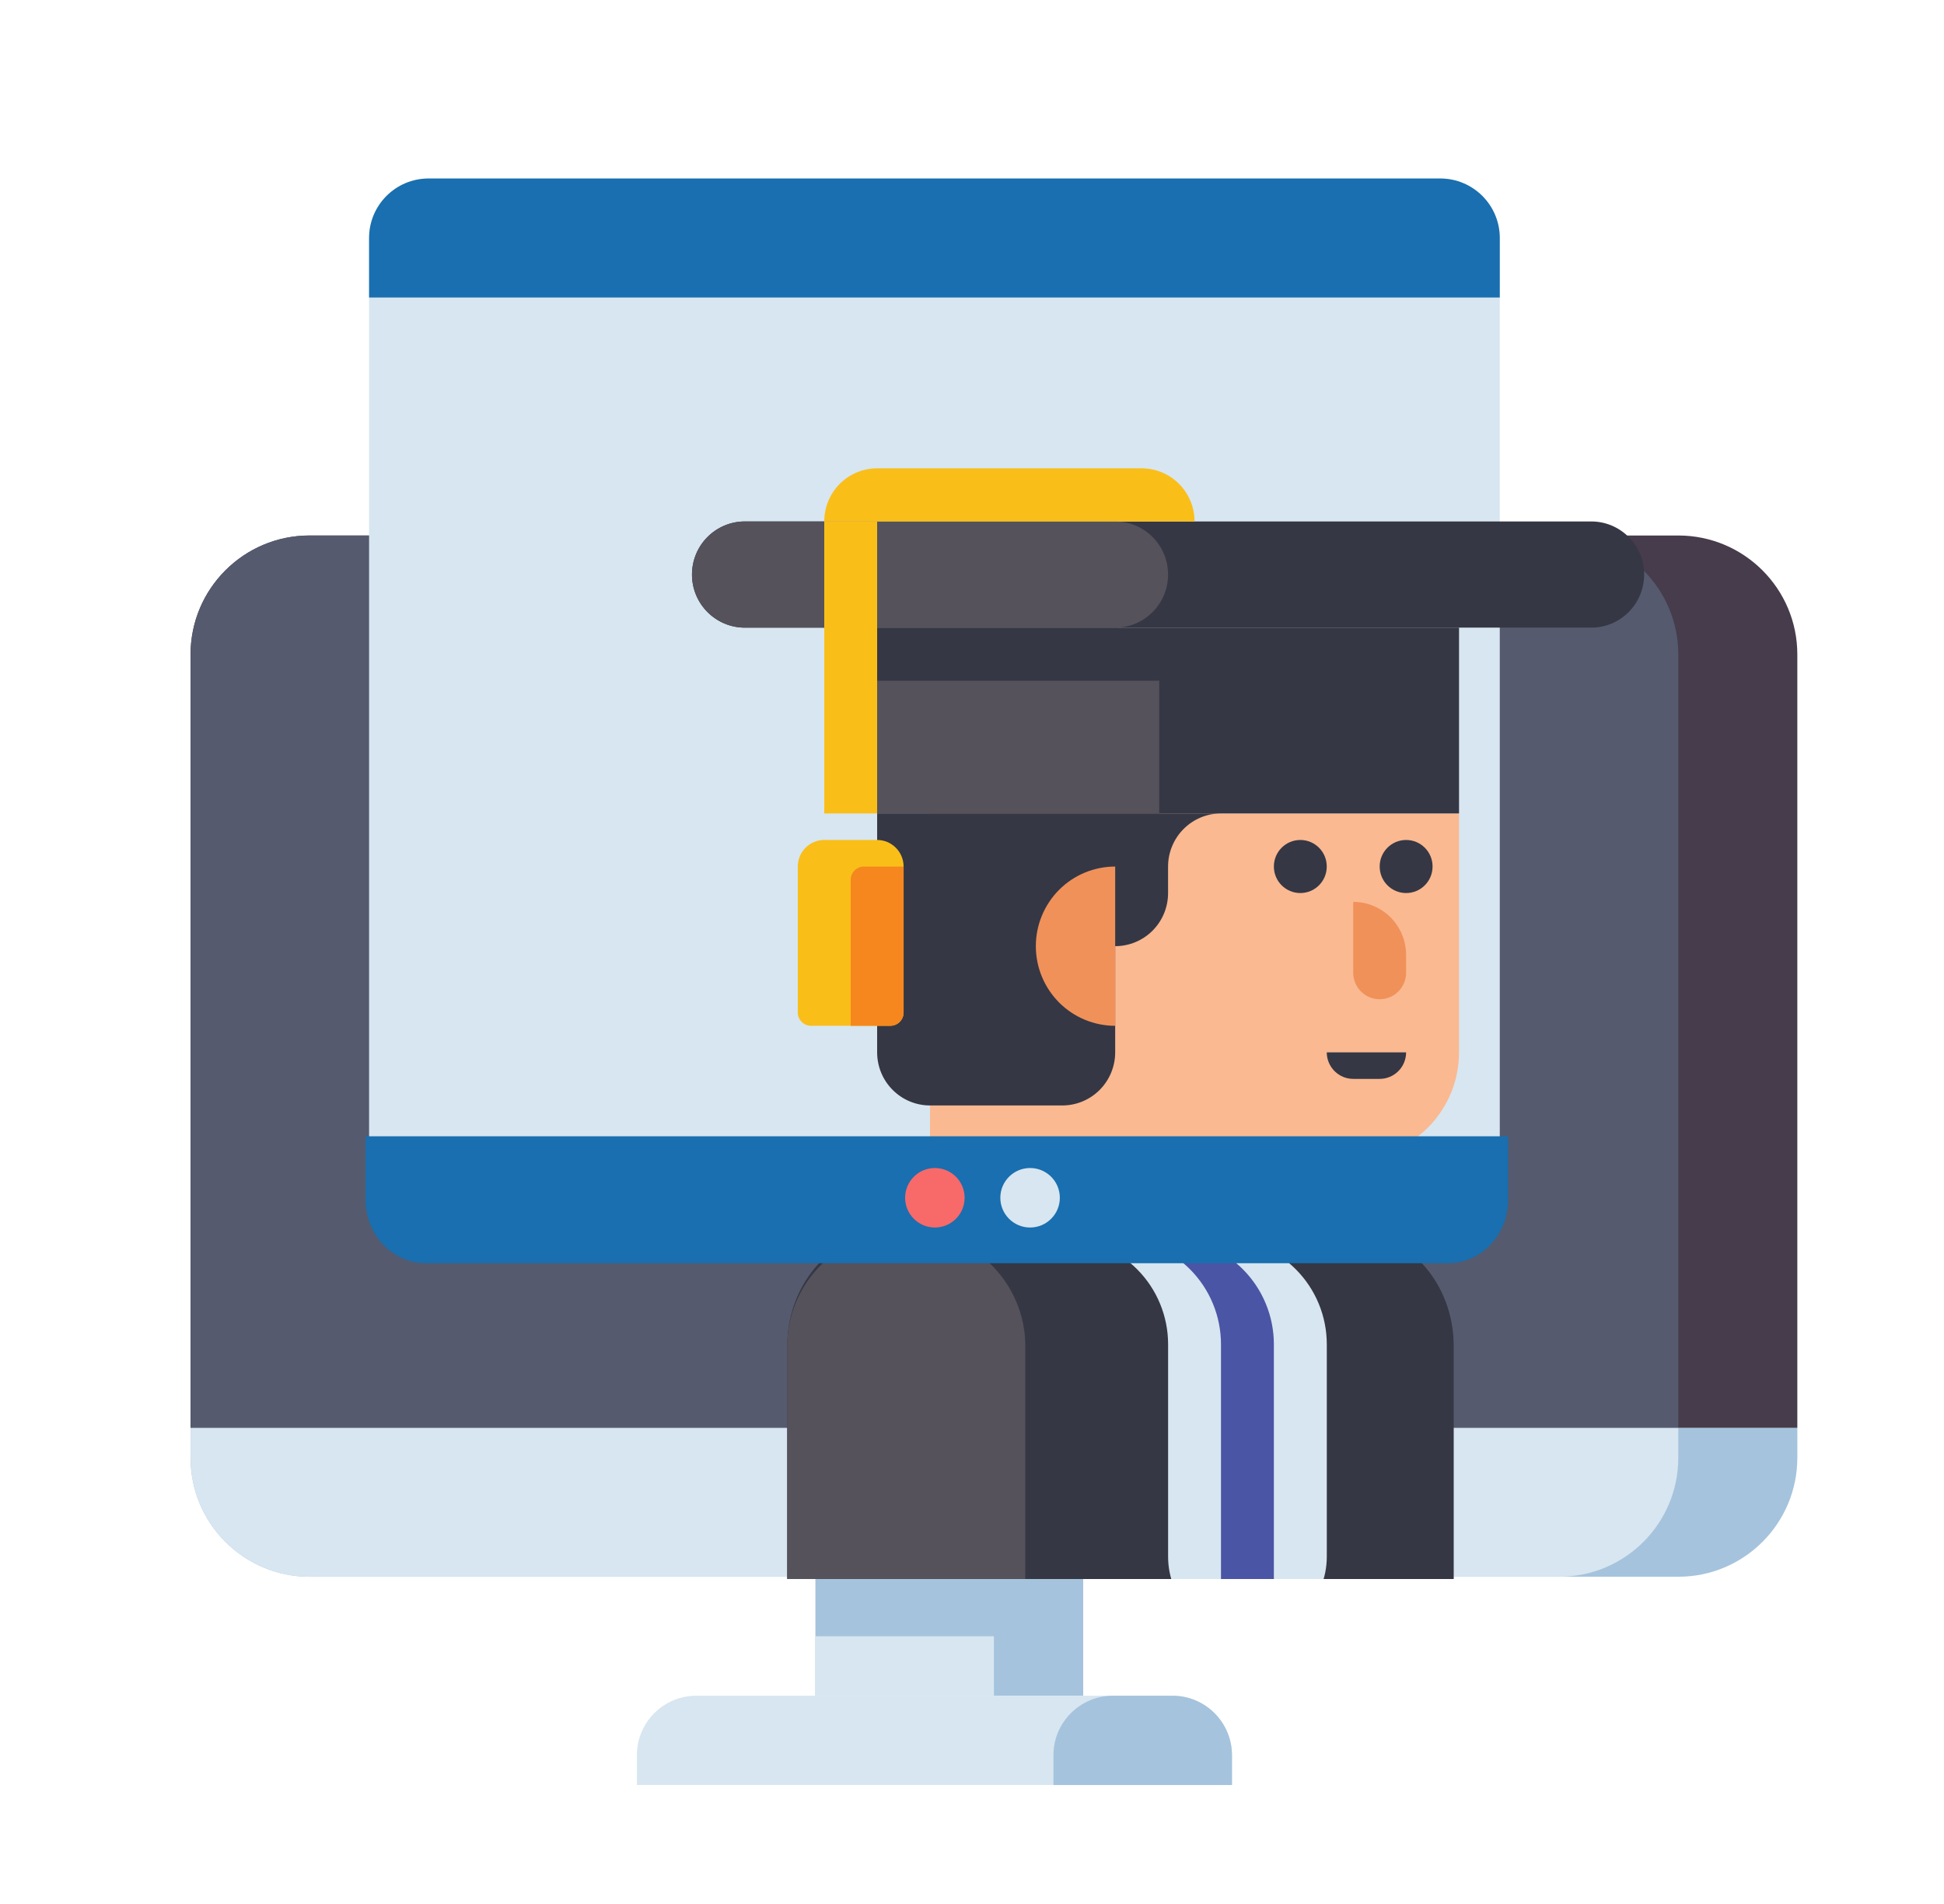
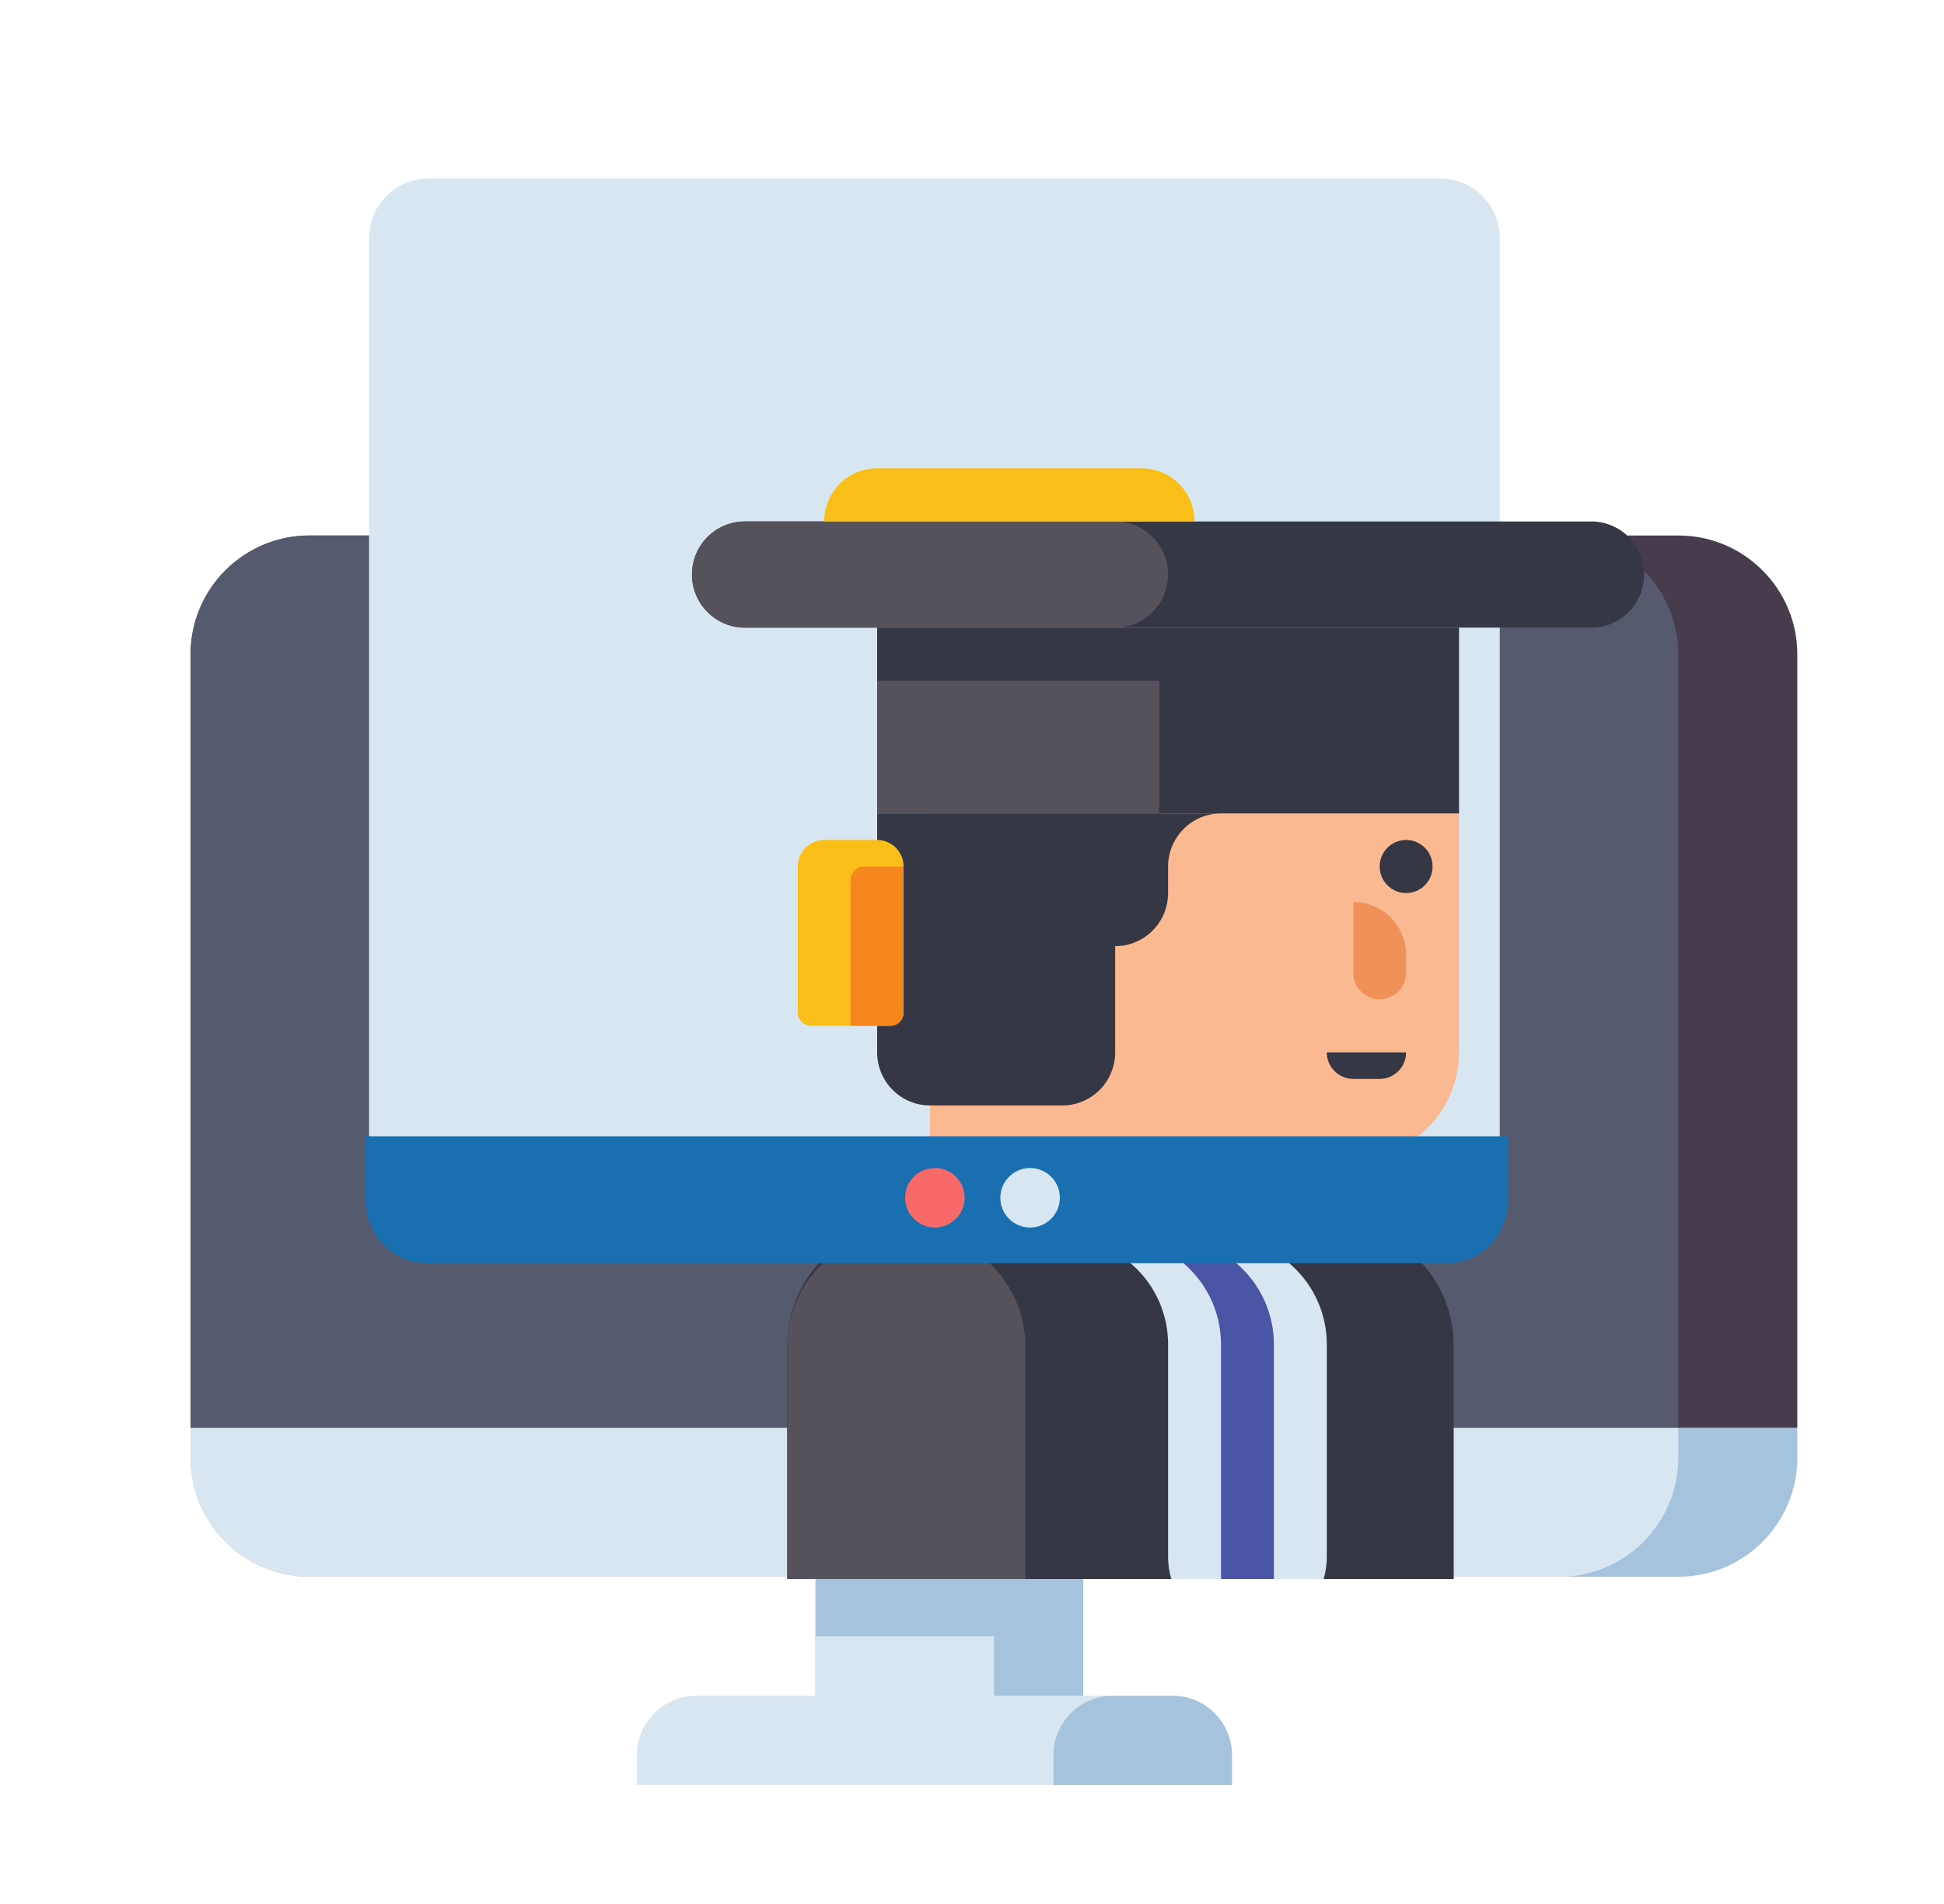
<svg xmlns="http://www.w3.org/2000/svg" width="49" height="48" viewBox="0 0 49 48" fill="none">
  <path d="M45.303 36H4.803V16.5C4.803 14.843 6.146 13.5 7.803 13.5H42.303C43.96 13.5 45.303 14.843 45.303 16.5V36Z" fill="#463C4B" />
  <path d="M42.303 36H4.803V16.5C4.803 14.843 6.146 13.5 7.803 13.5H39.303C40.96 13.5 42.303 14.843 42.303 16.5V36Z" fill="#555A6E" />
  <path d="M7.803 39.75H42.303C43.96 39.75 45.303 38.407 45.303 36.75V36H4.803V36.75C4.803 38.407 6.146 39.75 7.803 39.75Z" fill="#A5C3DC" />
  <path d="M39.303 39.75H7.803C6.146 39.75 4.803 38.407 4.803 36.75V36H42.303V36.75C42.303 38.407 40.96 39.75 39.303 39.75Z" fill="#D7E6F0" />
  <path d="M27.303 39.75H20.553V42.75H27.303V39.75Z" fill="#A5C3DC" />
  <path d="M25.053 41.25H20.553V42.75H25.053V41.25Z" fill="#D7E6F0" />
  <path d="M31.053 45H16.053V44.25C16.053 43.422 16.724 42.75 17.553 42.75H29.553C30.381 42.75 31.053 43.422 31.053 44.25V45Z" fill="#D7E6F0" />
  <path d="M31.053 45H26.553V44.25C26.553 43.422 27.224 42.75 28.053 42.75H29.553C30.381 42.75 31.053 43.422 31.053 44.25V45Z" fill="#A5C3DC" />
  <path d="M36.303 31.5H10.803C9.974 31.5 9.303 30.828 9.303 30V6C9.303 5.172 9.974 4.5 10.803 4.5H36.303C37.131 4.5 37.803 5.172 37.803 6V30C37.803 30.828 37.131 31.5 36.303 31.5Z" fill="#D7E6F0" />
-   <path d="M18.553 16.75H16.803V18.5H18.553V16.75Z" fill="#D7E6F0" />
  <g clip-path="url(#clip0_1045_5694)">
    <path d="M34.109 29.207H30.776V31.215H23.442V20.507H36.776V26.53C36.776 27.24 36.495 27.921 35.995 28.423C35.494 28.925 34.816 29.207 34.109 29.207Z" fill="#FAB991" />
    <path d="M25.442 29.207H30.776V31.215H23.442C23.442 30.682 23.653 30.171 24.028 29.795C24.403 29.418 24.912 29.207 25.442 29.207Z" fill="#F0915A" />
-     <path d="M32.776 22.514C33.144 22.514 33.442 22.215 33.442 21.845C33.442 21.475 33.144 21.176 32.776 21.176C32.407 21.176 32.109 21.475 32.109 21.845C32.109 22.215 32.407 22.514 32.776 22.514Z" fill="#353744" />
    <path d="M35.442 22.514C35.811 22.514 36.109 22.215 36.109 21.845C36.109 21.475 35.811 21.176 35.442 21.176C35.074 21.176 34.776 21.475 34.776 21.845C34.776 22.215 35.074 22.514 35.442 22.514Z" fill="#353744" />
    <path d="M34.109 22.737C34.463 22.737 34.802 22.878 35.052 23.129C35.302 23.38 35.442 23.721 35.442 24.076V24.522C35.442 24.699 35.372 24.87 35.247 24.995C35.122 25.121 34.953 25.191 34.776 25.191C34.599 25.191 34.429 25.121 34.304 24.995C34.179 24.87 34.109 24.699 34.109 24.522V22.737Z" fill="#F0915A" />
    <path d="M33.442 26.53H35.442C35.442 26.707 35.372 26.878 35.247 27.003C35.122 27.128 34.953 27.199 34.776 27.199H34.109C33.932 27.199 33.763 27.128 33.638 27.003C33.513 26.878 33.442 26.707 33.442 26.53Z" fill="#353744" />
    <path d="M40.109 13.146H18.776C18.039 13.146 17.442 13.745 17.442 14.484C17.442 15.223 18.039 15.823 18.776 15.823H40.109C40.845 15.823 41.442 15.223 41.442 14.484C41.442 13.745 40.845 13.146 40.109 13.146Z" fill="#353744" />
    <path d="M28.109 13.146H18.776C18.039 13.146 17.442 13.745 17.442 14.484C17.442 15.223 18.039 15.823 18.776 15.823H28.109C28.845 15.823 29.442 15.223 29.442 14.484C29.442 13.745 28.845 13.146 28.109 13.146Z" fill="#55525B" />
    <path d="M36.776 15.822H22.109V20.507H36.776V15.822Z" fill="#353744" />
    <path d="M29.22 17.161H22.109V20.507H29.22V17.161Z" fill="#55525B" />
    <path d="M22.109 20.507V26.53C22.109 26.885 22.249 27.226 22.5 27.477C22.75 27.728 23.089 27.869 23.442 27.869H26.776C27.129 27.869 27.468 27.728 27.718 27.477C27.968 27.226 28.109 26.885 28.109 26.53V23.853C28.463 23.853 28.802 23.712 29.052 23.461C29.302 23.21 29.442 22.87 29.442 22.515V21.846C29.442 21.491 29.583 21.15 29.833 20.899C30.083 20.648 30.422 20.507 30.776 20.507H22.109Z" fill="#353744" />
-     <path d="M28.109 21.846C27.579 21.846 27.07 22.057 26.695 22.433C26.32 22.81 26.109 23.321 26.109 23.853C26.109 24.386 26.32 24.896 26.695 25.273C27.07 25.649 27.579 25.861 28.109 25.861V21.846Z" fill="#F0915A" />
    <path d="M22.53 31.007H33.955C34.667 31.007 35.351 31.315 35.855 31.863C36.359 32.411 36.642 33.154 36.642 33.929V47.807H19.843V33.929C19.843 33.154 20.126 32.411 20.63 31.863C21.134 31.315 21.818 31.007 22.53 31.007Z" fill="#353744" />
    <path d="M30.776 31.215H26.776C27.483 31.215 28.161 31.497 28.662 31.999C29.162 32.501 29.443 33.181 29.443 33.892V39.245C29.443 39.778 29.653 40.288 30.028 40.665C30.403 41.041 30.912 41.253 31.443 41.253C31.973 41.253 32.482 41.041 32.857 40.665C33.232 40.288 33.443 39.778 33.443 39.245V33.892C33.443 33.181 33.162 32.501 32.661 31.999C32.161 31.497 31.483 31.215 30.776 31.215Z" fill="#D7E6F0" />
    <path d="M32.109 33.892C32.109 33.181 31.828 32.501 31.328 31.999C30.828 31.497 30.15 31.215 29.443 31.215H28.109C28.817 31.215 29.495 31.497 29.995 31.999C30.495 32.501 30.776 33.181 30.776 33.892V41.138C31.207 41.291 31.678 41.291 32.109 41.138V33.892Z" fill="#4B55A5" />
    <path d="M22.843 31.007C23.638 31.007 24.401 31.315 24.964 31.863C25.526 32.411 25.843 33.154 25.843 33.929V47.807H19.843V33.929C19.843 33.154 20.159 32.411 20.721 31.863C21.284 31.315 22.047 31.007 22.843 31.007Z" fill="#55525B" />
    <path d="M22.109 11.807H28.776C29.13 11.807 29.469 11.948 29.719 12.199C29.969 12.45 30.109 12.791 30.109 13.146H20.776C20.776 12.791 20.916 12.45 21.166 12.199C21.416 11.948 21.756 11.807 22.109 11.807Z" fill="#FABE19" />
    <path d="M22.109 20.507H20.776V21.176H22.109V20.507Z" fill="#D7E6F0" />
    <path d="M20.776 21.176H22.109C22.286 21.176 22.455 21.246 22.58 21.372C22.705 21.497 22.776 21.668 22.776 21.845V25.526C22.776 25.614 22.741 25.7 22.678 25.762C22.616 25.825 22.531 25.86 22.442 25.86H20.442C20.354 25.86 20.269 25.825 20.207 25.762C20.144 25.7 20.109 25.614 20.109 25.526V21.845C20.109 21.668 20.179 21.497 20.304 21.372C20.429 21.246 20.599 21.176 20.776 21.176Z" fill="#FABE19" />
    <path d="M21.776 21.846H22.776V25.526C22.776 25.615 22.741 25.7 22.678 25.763C22.616 25.826 22.531 25.861 22.442 25.861H21.442V22.18C21.442 22.091 21.478 22.006 21.54 21.944C21.603 21.881 21.687 21.846 21.776 21.846Z" fill="#F5871E" />
-     <path d="M22.109 13.146H20.776V20.507H22.109V13.146Z" fill="#FABE19" />
  </g>
-   <path d="M37.803 7.5H9.303V6C9.303 5.172 9.974 4.5 10.803 4.5H36.303C37.131 4.5 37.803 5.172 37.803 6V7.5Z" fill="#196FAF" />
  <path d="M38.014 28.646H9.214V30.246C9.214 31.129 9.893 31.846 10.73 31.846H36.499C37.336 31.846 38.014 31.129 38.014 30.246V28.646Z" fill="#196FAF" />
  <path d="M23.564 30.946C23.979 30.946 24.314 30.61 24.314 30.196C24.314 29.782 23.979 29.446 23.564 29.446C23.15 29.446 22.814 29.782 22.814 30.196C22.814 30.61 23.15 30.946 23.564 30.946Z" fill="#F86969" />
  <path d="M25.964 30.946C26.379 30.946 26.714 30.61 26.714 30.196C26.714 29.782 26.379 29.446 25.964 29.446C25.55 29.446 25.214 29.782 25.214 30.196C25.214 30.61 25.55 30.946 25.964 30.946Z" fill="#D7E6F0" />
  <defs>
    <clipPath id="clip0_1045_5694">
      <rect width="24" height="28" fill="white" transform="translate(17.442 11.807)" />
    </clipPath>
  </defs>
</svg>